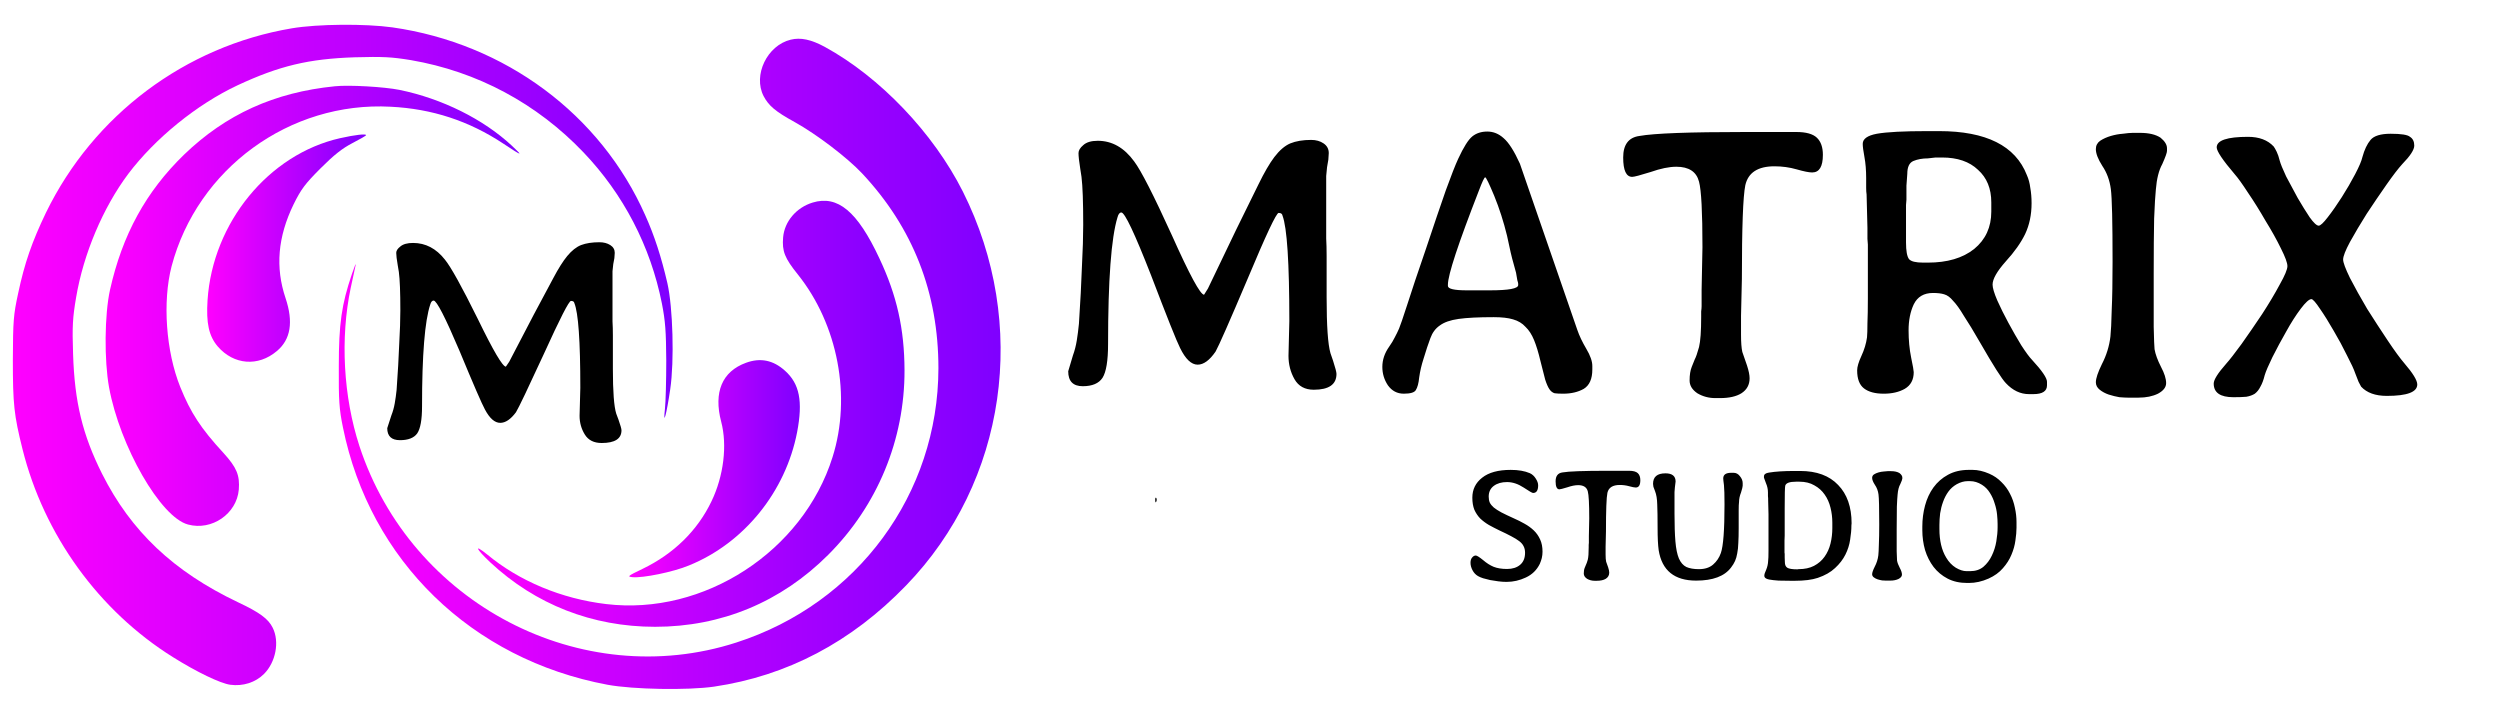
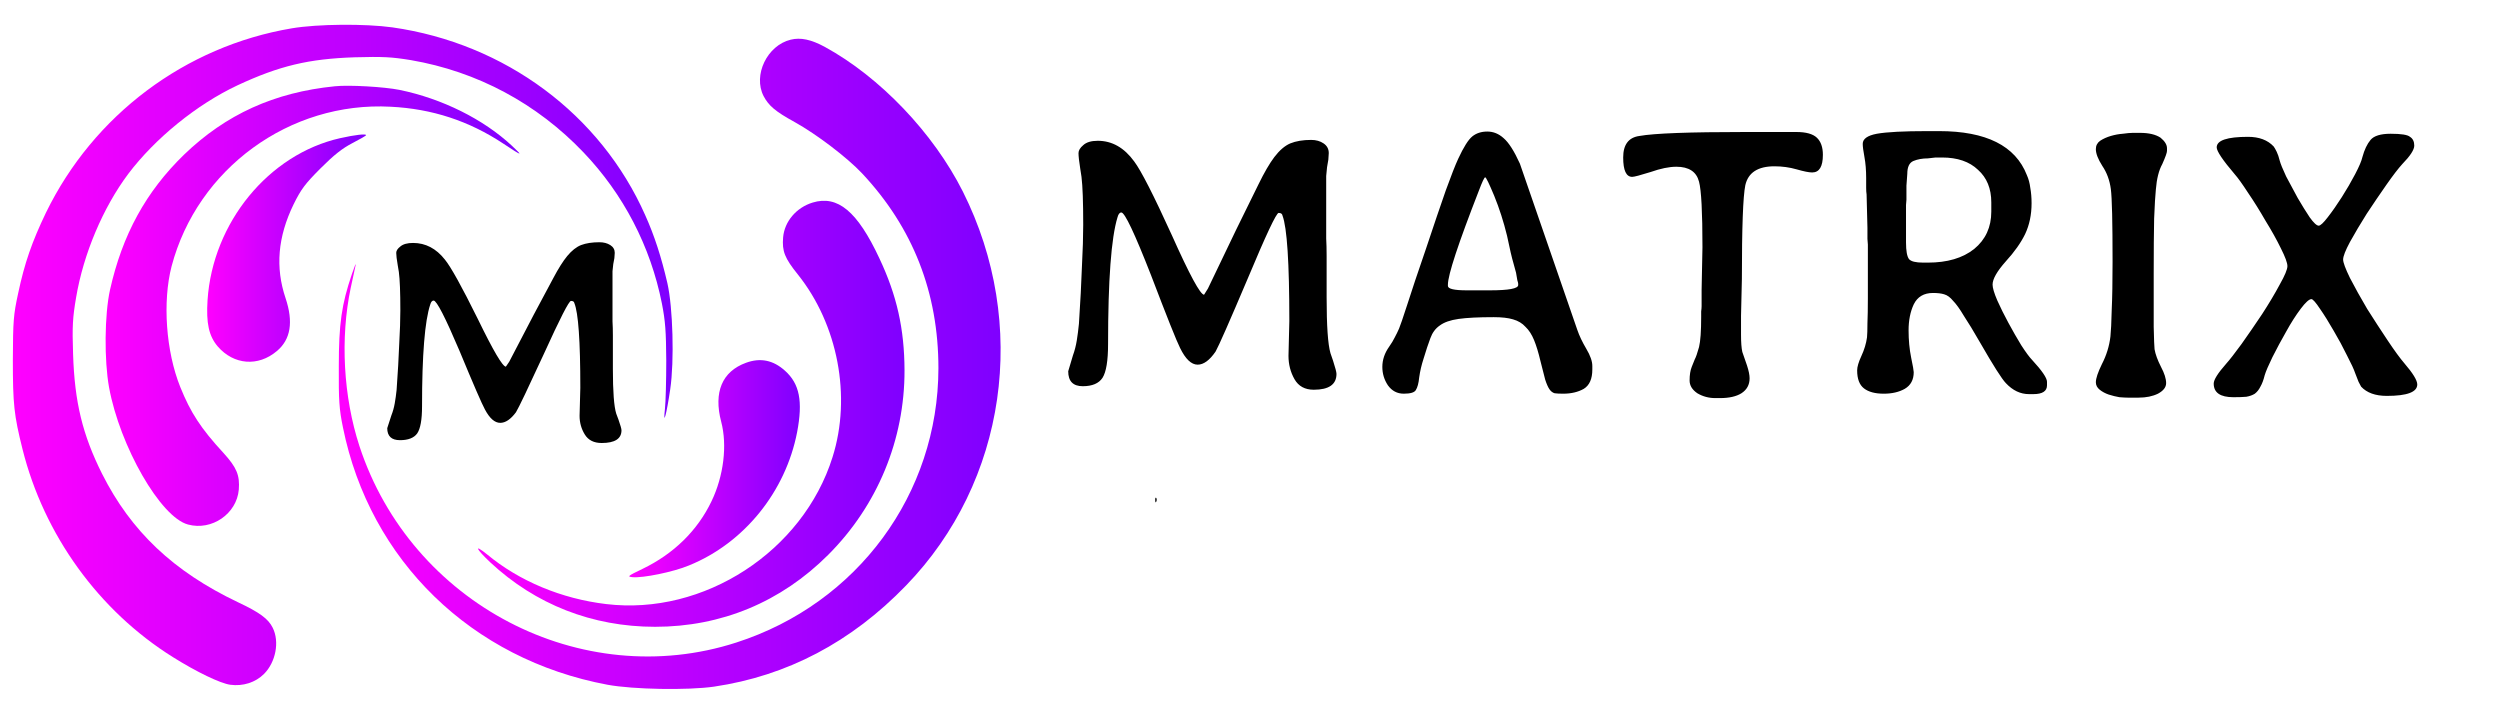
<svg xmlns="http://www.w3.org/2000/svg" xmlns:ns1="http://sodipodi.sourceforge.net/DTD/sodipodi-0.dtd" xmlns:ns2="http://www.inkscape.org/namespaces/inkscape" xmlns:xlink="http://www.w3.org/1999/xlink" version="1.0" width="1320pt" height="370pt" viewBox="0 0 1320 370" preserveAspectRatio="xMidYMid" id="svg8" ns1:docname="logo.svg" ns2:version="1.3.2 (091e20e, 2023-11-25, custom)">
  <defs id="defs8">
    <linearGradient id="linearGradient164" ns2:collect="always">
      <stop style="stop-color:#ff00ff;stop-opacity:1;" offset="0" id="stop163" />
      <stop style="stop-color:#7f00ff;stop-opacity:1;" offset="1" id="stop164" />
    </linearGradient>
    <linearGradient id="linearGradient152" ns2:collect="always">
      <stop style="stop-color:#ff00ff;stop-opacity:1;" offset="0" id="stop152" />
      <stop style="stop-color:#7f00ff;stop-opacity:1;" offset="1" id="stop153" />
    </linearGradient>
    <linearGradient id="swatch8">
      <stop style="stop-color:#101010;stop-opacity:1;" offset="0" id="stop8" />
    </linearGradient>
    <linearGradient ns2:collect="always" xlink:href="#linearGradient164" id="linearGradient153" x1="205" y1="2735.343" x2="3688.585" y2="2735.343" gradientUnits="userSpaceOnUse" spreadMethod="pad" gradientTransform="translate(-137.143,990.476)" />
    <linearGradient ns2:collect="always" xlink:href="#linearGradient152" id="linearGradient155" x1="694.792" y1="2994.749" x2="2879.711" y2="2994.749" gradientUnits="userSpaceOnUse" gradientTransform="translate(-137.143,990.476)" />
    <linearGradient ns2:collect="always" xlink:href="#linearGradient152" id="linearGradient157" x1="1230.958" y1="3299.484" x2="2070" y2="3299.484" gradientUnits="userSpaceOnUse" gradientTransform="translate(-137.143,990.476)" />
    <linearGradient ns2:collect="always" xlink:href="#linearGradient152" id="linearGradient159" x1="1925.832" y1="2688.347" x2="5420.4" y2="2688.347" gradientUnits="userSpaceOnUse" gradientTransform="translate(-137.143,990.476)" />
    <linearGradient ns2:collect="always" xlink:href="#linearGradient152" id="linearGradient161" x1="2661.175" y1="2424.692" x2="4913.005" y2="2424.692" gradientUnits="userSpaceOnUse" gradientTransform="translate(-137.143,990.476)" />
    <linearGradient ns2:collect="always" xlink:href="#linearGradient152" id="linearGradient163" x1="3459.731" y1="2134.741" x2="4360.407" y2="2134.741" gradientUnits="userSpaceOnUse" gradientTransform="translate(-137.143,990.476)" />
  </defs>
  <ns1:namedview id="namedview8" pagecolor="#ffffff" bordercolor="#000000" borderopacity="0.25" ns2:showpageshadow="2" ns2:pageopacity="0.0" ns2:pagecheckerboard="0" ns2:deskcolor="#d1d1d1" ns2:document-units="pt" ns2:zoom="0.4921875" ns2:cx="660.31746" ns2:cy="527.2381" ns2:window-width="1200" ns2:window-height="1849" ns2:window-x="-8" ns2:window-y="-8" ns2:window-maximized="1" ns2:current-layer="g8" />
  <g transform="matrix(0.1,0,0,-0.1,0,560)" fill="#000000" stroke="none" id="g8">
-     <path d="m 1540.857,5450.476 c -563,-95 -1047,-458 -1298,-973 -74,-154 -113,-266 -147,-426 -25,-115 -27,-145 -28,-351 0,-235 6,-292 51,-472 113,-452 402,-853 794,-1098 126,-79 251,-139 303,-146 67,-9 133,12 178,57 62,62 83,170 46,244 -23,47 -69,81 -184,135 -340,162 -564,374 -717,678 -103,206 -145,378 -153,632 -5,149 -2,193 16,299 39,231 142,474 275,652 142,188 362,367 577,468 221,103 376,140 619,148 149,4 193,2 297,-15 349,-60 664,-228 911,-487 211,-221 354,-496 414,-798 18,-92 22,-146 23,-302 0,-104 -3,-219 -7,-255 -11,-99 9,-27 28,105 22,149 14,431 -15,559 -32,138 -68,250 -117,359 -236,533 -740,907 -1335,992 -144,20 -395,18 -531,-5 z" id="path1" style="fill:url(#linearGradient153);fill-opacity:1;stroke:none;stroke-opacity:1" />
+     <path d="m 1540.857,5450.476 c -563,-95 -1047,-458 -1298,-973 -74,-154 -113,-266 -147,-426 -25,-115 -27,-145 -28,-351 0,-235 6,-292 51,-472 113,-452 402,-853 794,-1098 126,-79 251,-139 303,-146 67,-9 133,12 178,57 62,62 83,170 46,244 -23,47 -69,81 -184,135 -340,162 -564,374 -717,678 -103,206 -145,378 -153,632 -5,149 -2,193 16,299 39,231 142,474 275,652 142,188 362,367 577,468 221,103 376,140 619,148 149,4 193,2 297,-15 349,-60 664,-228 911,-487 211,-221 354,-496 414,-798 18,-92 22,-146 23,-302 0,-104 -3,-219 -7,-255 -11,-99 9,-27 28,105 22,149 14,431 -15,559 -32,138 -68,250 -117,359 -236,533 -740,907 -1335,992 -144,20 -395,18 -531,-5 " id="path1" style="fill:url(#linearGradient153);fill-opacity:1;stroke:none;stroke-opacity:1" />
    <path d="m 4174.857,5390.476 c -124,-30 -200,-187 -143,-298 27,-51 62,-81 164,-137 117,-65 278,-188 356,-271 269,-287 403,-630 403,-1029 -1,-663 -427,-1242 -1067,-1448 -818,-264 -1717,204 -1990,1037 -85,261 -102,569 -46,836 11,52 23,106 26,120 2,14 -6,-8 -20,-48 -54,-160 -69,-260 -69,-487 -1,-181 2,-226 22,-323 142,-702 679,-1224 1397,-1358 135,-25 423,-30 562,-10 386,57 725,235 1014,534 531,548 651,1381 300,2080 -156,310 -438,605 -729,764 -72,39 -128,51 -180,38 z" id="path2" style="fill:url(#linearGradient159);fill-opacity:1;stroke:none;stroke-opacity:1" />
    <path d="m 1767.857,5144.476 c -320,-32 -576,-149 -796,-361 -201,-195 -326,-423 -391,-714 -29,-131 -31,-372 -5,-515 57,-311 272,-686 417,-724 126,-34 257,57 268,184 6,76 -11,117 -81,194 -120,130 -174,214 -228,348 -76,189 -94,451 -46,637 136,516 624,872 1157,843 219,-11 414,-75 595,-195 101,-67 106,-68 45,-11 -150,140 -369,249 -594,295 -80,16 -266,27 -341,19 z" id="path3" style="fill:url(#linearGradient155);fill-opacity:1;stroke:none;stroke-opacity:1" />
    <path d="m 1795.857,4870.476 c -377,-85 -673,-446 -700,-855 -8,-122 7,-190 54,-245 84,-97 213,-108 312,-24 73,61 88,153 46,279 -55,163 -41,324 42,495 40,81 61,109 143,191 70,70 114,105 168,133 39,20 72,39 72,42 0,8 -57,2 -137,-16 z" id="path4" style="fill:url(#linearGradient157);fill-opacity:1;stroke:none;stroke-opacity:1" />
    <path d="m 4290.857,4530.476 c -86,-26 -149,-100 -156,-184 -6,-73 8,-109 78,-196 211,-264 284,-644 183,-964 -156,-498 -680,-838 -1195,-776 -236,28 -459,121 -630,263 -71,57 -58,29 17,-42 239,-223 539,-341 871,-341 350,0 665,131 914,380 260,260 404,608 403,975 -1,218 -40,394 -133,591 -116,248 -220,334 -352,294 z" id="path5" style="fill:url(#linearGradient161);fill-opacity:1;stroke:none;stroke-opacity:1" />
    <path d="m 3938.857,3684.476 c -126,-46 -172,-155 -131,-311 33,-125 13,-287 -51,-420 -74,-155 -200,-278 -364,-357 -79,-38 -83,-41 -53,-44 55,-5 214,27 298,62 291,118 510,389 571,704 31,163 13,255 -64,324 -62,56 -130,70 -206,42 z" id="path7" style="fill:url(#linearGradient163);fill-opacity:1;stroke:none;stroke-opacity:1" />
    <path d="m 6099.571,2958.286 c 0,-11 3,-14 6,-6 3,7 2,16 -1,19 -3,4 -6,-2 -5,-13 z" id="path8" style="fill:#000000;fill-opacity:1;stroke:none;stroke-opacity:1" />
    <path d="m 2947.012,-4115.197 q -1.92,-11.52 -17.28,-11.52 -15.36,0 -138.24,286.08 -122.88,282.24 -144,318.72 -40.32,57.6 -80.64,57.6 -42.24,0 -78.72,-72.96 -23.04,-44.16 -130.56,-318.72 -109.44,-272.64 -132.48,-272.64 -11.52,0 -17.28,21.12 -42.24,134.4 -42.24,552.96 0,109.44 -24.96,147.84 -24.96,36.48 -88.32,36.48 -65.28,0 -65.28,-65.28 0,-1.92 21.12,-69.12 11.52,-30.72 17.28,-65.28 5.76,-34.56 9.6,-72.96 9.6,-142.08 13.44,-249.6 5.76,-107.52 5.76,-182.4 0,-74.88 -1.92,-126.72 -1.92,-51.84 -5.76,-82.56 l -5.76,-36.48 q -3.84,-24.96 -5.76,-40.32 -1.92,-17.28 -1.92,-26.88 0,-17.28 21.12,-34.56 21.12,-19.2 65.28,-19.2 96,0 163.2,90.24 46.08,59.52 168.96,322.56 119.04,259.2 144,259.2 l 17.28,-26.88 126.72,-257.28 q 61.44,-120.96 99.84,-197.76 38.4,-76.8 71.04,-119.04 34.56,-44.16 71.04,-59.52 38.4,-15.36 94.08,-15.36 32.64,0 55.68,15.36 23.04,15.36 23.04,42.24 l -1.92,28.8 -5.76,32.64 q -1.92,17.28 -3.84,38.4 0,19.2 0,40.32 v 174.72 q 0,23.04 0,57.6 1.92,32.64 1.92,76.8 v 180.48 q 0,186.24 17.28,243.84 l 11.52,32.64 q 15.36,46.08 15.36,57.6 0,69.12 -101.76,69.12 -59.52,0 -86.4,-46.08 -26.88,-46.08 -26.88,-101.76 l 3.84,-151.68 q 0,-382.08 -30.72,-460.8 z" id="text169" style="font-size:1920px;font-family:Stylish;-inkscape-font-specification:Stylish;stroke-width:10.085;stroke-linecap:round;stroke-linejoin:round;paint-order:markers fill stroke" transform="scale(1.029,-0.972)" aria-label="M" />
    <path d="m 6860.734,-4404.579 q -2.292,-13.755 -20.632,-13.755 -18.34,0 -165.059,341.581 -146.719,336.996 -171.937,380.553 -48.142,68.775 -96.284,68.775 -50.435,0 -93.992,-87.115 -27.51,-52.727 -155.889,-380.553 -130.672,-325.534 -158.182,-325.534 -13.755,0 -20.632,25.217 -50.435,160.474 -50.435,660.237 0,130.672 -29.802,176.522 -29.802,43.557 -105.455,43.557 -77.945,0 -77.945,-77.945 0,-2.292 25.217,-82.53 13.755,-36.68 20.632,-77.945 6.878,-41.265 11.462,-87.115 11.463,-169.644 16.047,-298.024 6.877,-128.379 6.877,-217.786 0,-89.407 -2.292,-151.304 -2.292,-61.897 -6.877,-98.577 l -6.878,-43.557 q -4.585,-29.802 -6.878,-48.142 -2.292,-20.632 -2.292,-32.095 0,-20.632 25.217,-41.265 25.217,-22.925 77.945,-22.925 114.624,0 194.862,107.747 55.02,71.067 201.739,385.138 142.134,309.486 171.937,309.486 l 20.632,-32.095 151.304,-307.194 q 73.36,-144.427 119.209,-236.126 45.85,-91.7 84.822,-142.134 41.265,-52.727 84.822,-71.067 45.85,-18.34 112.332,-18.34 38.972,0 66.482,18.34 27.51,18.34 27.51,50.435 l -2.292,34.387 -6.878,38.972 q -2.292,20.632 -4.585,45.85 0,22.925 0,48.142 v 208.617 q 0,27.51 0,68.775 2.292,38.972 2.292,91.7 v 215.494 q 0,222.372 20.633,291.146 l 13.755,38.972 q 18.34,55.02 18.34,68.775 0,82.53 -121.502,82.53 -71.067,0 -103.162,-55.02 -32.095,-55.02 -32.095,-121.502 l 4.585,-181.107 q 0,-456.205 -36.68,-550.198 z m 1657.472,784.032 v 18.34 q 0,73.36 -45.85,100.87 -45.85,25.217 -110.04,25.217 -29.802,0 -45.85,-2.292 -16.047,-4.585 -27.51,-20.632 -11.462,-16.047 -22.925,-50.435 -9.17,-34.387 -25.217,-96.285 -16.047,-66.482 -34.387,-110.04 -18.34,-43.557 -45.85,-68.775 -25.217,-27.51 -66.482,-38.972 -38.972,-11.462 -103.162,-11.462 -121.502,0 -187.984,9.17 -66.482,9.17 -100.87,34.387 -34.387,22.925 -50.435,66.482 -16.047,41.265 -36.68,107.747 -16.047,48.142 -22.925,96.285 -4.585,45.85 -18.34,66.482 -11.462,18.34 -64.19,18.34 -52.727,0 -84.822,-43.557 -29.802,-43.557 -29.802,-96.284 0,-55.02 36.68,-105.455 18.34,-25.217 29.802,-48.142 13.755,-25.217 22.925,-45.85 9.17,-20.632 43.557,-123.794 34.387,-105.455 100.87,-293.439 64.19,-187.984 105.454,-302.609 43.557,-116.917 66.482,-165.059 43.557,-91.7 75.652,-116.917 32.095,-25.217 80.237,-25.217 48.142,0 87.115,34.387 41.265,34.387 87.115,132.964 0,0 307.194,866.561 16.047,45.85 48.142,98.577 32.095,52.727 32.095,89.407 z m -547.905,-394.308 q 151.304,0 151.304,-27.51 v -6.877 q 0,-4.585 -4.585,-18.34 -2.292,-13.755 -6.878,-38.972 l -16.047,-57.312 q 0,-2.292 -4.585,-16.047 -2.292,-4.585 -27.51,-119.21 -27.51,-110.04 -68.775,-208.617 -41.265,-96.285 -48.142,-96.285 -6.878,0 -34.387,71.067 -165.059,412.648 -165.059,488.3 v 6.878 q 0,22.925 100.87,22.925 z m 1781.264,-706.087 q 0,91.7 -57.312,91.7 -25.217,0 -82.53,-16.047 -57.312,-16.047 -119.21,-16.047 -132.964,0 -155.889,98.577 -18.34,87.115 -18.34,488.3 l -4.585,192.569 v 98.577 q 0,59.605 6.878,89.407 9.17,27.51 25.217,71.067 13.755,41.265 13.755,66.482 0,50.435 -43.557,77.945 -41.265,25.217 -114.624,25.217 h -25.217 q -52.727,0 -96.285,-25.217 -41.265,-27.51 -41.265,-66.482 0,-43.557 11.462,-71.067 l 16.047,-38.972 q 9.17,-16.047 22.925,-64.19 11.462,-45.85 11.462,-158.182 v -27.51 q 2.292,-16.047 2.292,-27.51 0,-13.755 0,-29.802 v -55.02 l 4.585,-222.371 q 0,-275.099 -18.34,-341.581 -20.632,-77.945 -121.502,-77.945 -57.312,0 -137.549,27.51 -82.53,25.217 -98.577,25.217 -48.142,0 -48.142,-100.87 0,-100.87 87.115,-112.332 116.917,-20.632 566.245,-20.632 h 272.806 q 77.945,0 110.04,29.802 32.095,29.802 32.095,89.407 z m 233.834,206.324 q -2.292,-13.755 -2.292,-34.387 0,-22.925 0,-50.435 0,-61.897 -9.17,-110.04 -9.17,-48.142 -9.17,-68.775 0,-38.972 75.652,-52.727 80.237,-13.755 270.514,-13.755 h 61.897 q 378.261,0 469.961,229.249 13.754,29.802 18.339,66.482 6.878,36.68 6.878,80.237 0,89.407 -34.387,160.474 -34.388,68.775 -103.162,142.134 -71.068,77.945 -71.068,121.502 0,25.217 25.218,82.53 25.217,55.02 59.604,116.917 34.388,61.897 68.775,116.917 36.68,55.02 57.312,75.652 80.238,84.822 80.238,114.624 v 18.34 q 0,45.85 -73.36,45.85 h -22.925 q -68.775,0 -123.794,-57.312 -32.095,-32.095 -137.55,-210.909 -52.727,-89.407 -87.115,-139.842 -32.094,-52.727 -57.312,-77.945 -22.925,-27.51 -48.142,-34.387 -22.925,-6.878 -59.605,-6.878 -73.359,0 -103.162,59.605 -27.51,57.312 -27.51,135.257 0,75.652 13.755,142.134 13.755,64.19 13.755,75.652 0,59.605 -48.142,87.115 -45.85,25.217 -112.332,25.217 -68.775,0 -105.455,-27.51 -36.68,-27.51 -36.68,-93.992 0,-27.51 22.925,-75.652 22.925,-48.142 29.802,-96.285 2.292,-22.925 2.292,-73.36 2.292,-50.435 2.292,-130.672 v -279.684 l -2.292,-29.802 v -57.312 z m 302.609,355.336 h 25.217 q 155.89,0 247.589,-71.067 91.7,-73.36 91.7,-194.862 v -48.142 q 0,-107.747 -71.067,-169.644 -68.775,-64.19 -192.569,-64.19 h -34.388 l -41.265,4.585 q -43.557,0 -77.944,13.755 -32.095,13.755 -32.095,66.482 l -4.585,61.897 v 73.36 l -2.293,27.51 v 194.862 q 0,66.482 16.048,87.115 16.047,18.34 75.652,18.34 z m 1153.122,703.794 h -57.312 q -16.047,0 -45.85,-2.292 -27.509,-4.585 -57.312,-13.755 -27.51,-9.17 -48.142,-25.217 -20.633,-16.047 -20.633,-38.972 0,-29.802 32.095,-93.992 36.68,-68.775 45.85,-144.427 4.585,-41.265 6.878,-137.549 4.585,-96.285 4.585,-252.174 0,-155.889 -2.293,-249.881 -2.292,-93.992 -6.877,-128.379 -9.17,-68.775 -45.85,-121.502 -34.388,-52.727 -34.388,-87.115 0,-27.51 22.925,-43.557 25.218,-16.047 57.313,-25.217 32.094,-9.17 64.189,-11.462 34.388,-4.585 52.728,-4.585 h 38.972 q 71.067,0 110.039,25.217 34.388,27.51 34.388,55.02 v 13.755 q 0,13.755 -25.218,68.775 -27.509,48.142 -34.387,132.964 -4.585,41.265 -9.17,151.304 -2.292,107.747 -2.292,286.561 0,178.814 0,277.391 2.292,98.577 4.585,116.917 6.877,38.972 34.387,91.7 27.51,50.435 27.51,84.822 0,32.095 -43.557,55.02 -43.558,20.632 -103.163,20.632 z m 1490.119,-68.775 q 0,59.605 -162.767,59.605 -91.7,0 -137.55,-48.142 -4.585,-9.17 -13.755,-25.217 -6.877,-18.34 -18.339,-45.85 -9.17,-27.51 -43.558,-91.7 -32.095,-64.19 -71.067,-128.379 -38.972,-66.482 -73.36,-114.624 -34.387,-50.435 -45.849,-50.435 -18.34,0 -57.313,50.435 -38.972,50.435 -77.944,119.21 -38.973,66.482 -73.36,132.964 -32.095,64.19 -41.265,93.992 -9.17,36.68 -22.925,59.605 -11.462,22.925 -29.802,36.68 -18.34,11.462 -45.85,16.047 -27.51,2.292 -68.775,2.292 -105.454,0 -105.454,-71.067 0,-29.802 66.482,-103.162 27.51,-29.802 82.53,-103.162 55.019,-75.652 110.039,-155.889 55.02,-82.53 93.992,-153.597 41.265,-71.067 41.265,-96.284 0,-25.217 -34.387,-91.7 -34.388,-68.775 -82.53,-144.427 -45.85,-77.945 -93.992,-146.719 -45.85,-68.775 -71.067,-96.284 -96.285,-110.04 -96.285,-139.842 0,-55.02 167.352,-55.02 89.407,0 137.549,50.435 6.878,9.17 16.048,27.51 9.17,18.34 16.047,45.85 6.878,25.217 34.388,82.53 29.802,55.02 61.897,112.332 34.387,57.312 64.19,100.87 32.094,43.557 48.142,43.557 13.755,0 48.142,-43.557 36.68,-45.85 75.652,-105.455 38.973,-59.605 71.068,-119.209 32.094,-59.605 38.972,-89.407 16.047,-57.312 43.557,-89.407 27.51,-32.095 107.747,-32.095 84.822,0 103.162,16.047 22.925,13.755 22.925,45.85 0,32.095 -64.19,96.285 -32.094,34.387 -84.822,107.747 -52.727,73.36 -105.454,151.304 -50.435,77.945 -89.407,146.719 -36.68,66.482 -36.68,91.7 0,22.925 36.68,96.285 38.972,73.36 91.699,160.474 55.02,84.822 110.04,165.059 55.02,80.237 89.407,119.209 68.775,77.945 68.775,110.04 z" id="text1" style="font-size:2292.49px;font-family:Stylish;-inkscape-font-specification:Stylish;stroke-width:8.955;stroke-linecap:round;stroke-linejoin:round;paint-order:markers fill stroke" transform="scale(0.987,-1.013)" aria-label="MATRIX" />
-     <path d="m 7952.434,-2527.676 q -19.2,0 -41.28,-2.88 -22.08,-2.88 -43.2,-6.72 -20.16,-4.8 -37.44,-9.6 -17.28,-5.76 -26.88,-11.52 -18.24,-10.56 -28.8,-30.72 -10.56,-20.16 -10.56,-39.36 0,-18.24 8.64,-27.84 8.64,-10.56 19.2,-10.56 8.64,0 38.4,24 27.84,24 55.68,35.52 28.8,11.52 71.04,11.52 43.2,0 69.12,-22.08 25.92,-22.08 25.92,-63.36 0,-20.16 -7.68,-34.56 -6.72,-14.4 -23.04,-26.88 -16.32,-12.48 -42.24,-25.92 -24.96,-13.44 -62.4,-30.72 -29.76,-14.4 -55.68,-28.8 -25.92,-15.36 -46.08,-34.56 -19.2,-20.16 -30.72,-46.08 -10.56,-26.88 -10.56,-63.36 0,-65.28 51.84,-105.6 51.84,-41.28 150.72,-41.28 60.48,0 100.8,17.28 19.2,8.64 31.68,28.8 12.48,19.2 12.48,35.52 0,40.32 -26.88,40.32 -6.72,0 -49.92,-28.8 -44.16,-28.8 -87.36,-28.8 -43.2,0 -70.08,20.16 -26.88,20.16 -26.88,56.64 0,18.24 5.76,31.68 6.72,13.44 21.12,25.92 15.36,12.48 40.32,25.92 25.92,13.44 64.32,30.72 30.72,13.44 57.6,28.8 27.84,15.36 48.96,35.52 21.12,20.16 33.6,48 12.48,26.88 12.48,64.32 0,17.28 -3.84,33.6 -3.84,15.36 -10.56,30.72 -24,48.96 -73.92,72 -48.96,23.04 -100.8,23.04 z m 708.479,-536.64 q 0,38.4 -24,38.4 -10.56,0 -34.56,-6.72 -24,-6.72 -49.92,-6.72 -55.68,0 -65.28,41.28 -7.68,36.48 -7.68,204.48 l -1.92,80.64 v 41.28 q 0,24.96 2.88,37.44 3.84,11.52 10.56,29.76 5.76,17.28 5.76,27.84 0,21.12 -18.24,32.64 -17.28,10.56 -48,10.56 h -10.56 q -22.08,0 -40.32,-10.56 -17.28,-11.52 -17.28,-27.84 0,-18.24 4.8,-29.76 l 6.72,-16.32 q 3.84,-6.72 9.6,-26.88 4.8,-19.2 4.8,-66.24 v -11.52 q 0.96,-6.72 0.96,-11.52 0,-5.76 0,-12.48 v -23.04 l 1.92,-93.12 q 0,-115.2 -7.68,-143.04 -8.64,-32.64 -50.88,-32.64 -24,0 -57.6,11.52 -34.56,10.56 -41.28,10.56 -20.16,0 -20.16,-42.24 0,-42.24 36.48,-47.04 48.96,-8.64 237.12,-8.64 h 114.24 q 32.64,0 46.08,12.48 13.44,12.48 13.44,37.44 z m 132.48,-36.48 q 53.76,0 53.76,43.2 l -3.84,31.68 q -0.96,10.56 -1.92,24 0,12.48 0,29.76 v 85.44 q 0,89.28 4.8,145.92 4.8,56.64 18.24,89.28 14.4,32.64 39.36,45.12 25.92,11.52 66.24,11.52 47.04,0 74.88,-24 28.8,-24.96 41.28,-61.44 19.2,-54.72 19.2,-256.32 0,-74.88 -2.88,-101.76 -1.92,-14.4 -2.88,-23.04 -0.96,-8.64 -0.96,-12.48 0,-29.76 42.24,-29.76 h 12.48 q 20.16,0 33.6,18.24 14.4,17.28 14.4,36.48 v 13.44 q 0,7.68 -8.64,35.52 -10.56,26.88 -10.56,49.92 -1.92,13.44 -1.92,45.12 0,30.72 0,82.56 v 10.56 q 0,47.04 -1.92,78.72 -0.96,31.68 -5.76,54.72 -3.84,23.04 -11.52,40.32 -7.68,17.28 -21.12,34.56 -51.84,69.12 -184.32,69.12 -171.84,0 -197.76,-160.32 -5.76,-40.32 -5.76,-119.04 0,-79.68 -1.92,-122.88 -0.96,-43.2 -11.52,-70.08 -5.76,-13.44 -8.64,-23.04 -1.92,-9.6 -1.92,-15.36 0,-55.68 65.28,-55.68 z m 542.401,142.08 v -9.6 q -0.96,-4.8 -0.96,-12.48 0,-7.68 0,-19.2 0,-24.96 -10.56,-48.96 -10.56,-26.88 -10.56,-28.8 v -6.72 q 0,-16.32 25.92,-20.16 51.84,-8.64 135.36,-8.64 h 29.76 q 130.56,0 200.64,73.92 71.04,72.96 71.04,202.56 l -0.96,10.56 q 0,34.56 -6.72,75.84 -5.76,40.32 -24.96,78.72 -19.2,38.4 -54.72,71.04 -34.56,32.64 -91.2,51.84 -46.08,15.36 -121.92,15.36 h -19.2 q -37.44,0 -66.24,-0.96 -28.8,-1.92 -49.92,-5.76 -24.96,-4.8 -24.96,-20.16 0,-10.56 9.6,-30.72 9.6,-23.04 10.56,-47.04 1.92,-12.48 1.92,-54.72 0,-42.24 0,-114.24 v -76.8 z m 338.88,146.88 v -28.8 q 0,-40.32 -9.6,-78.72 -9.6,-39.36 -30.72,-69.12 -21.12,-30.72 -54.72,-48.96 -32.64,-19.2 -78.72,-19.2 h -18.24 q -50.88,0 -56.64,21.12 -2.88,11.52 -2.88,119.04 v 144 l -0.96,25.92 v 64.32 l 0.96,6.72 v 18.24 l 0.96,25.92 q 0,20.16 12.48,28.8 13.44,8.64 53.76,8.64 l 5.76,-0.96 q 48,0 81.6,-17.28 34.56,-18.24 55.68,-48 22.08,-30.72 31.68,-70.08 9.6,-39.36 9.6,-81.6 z m 306.24,277.44 h -24 q -6.72,0 -19.2,-0.96 -11.52,-1.92 -24,-5.76 -11.52,-3.84 -20.16,-10.56 -8.64,-6.72 -8.64,-16.32 0,-12.48 13.44,-39.36 15.36,-28.8 19.2,-60.48 1.92,-17.28 2.88,-57.6 1.92,-40.32 1.92,-105.6 0,-65.28 -0.96,-104.64 -0.96,-39.36 -2.88,-53.76 -3.84,-28.8 -19.2,-50.88 -14.4,-22.08 -14.4,-36.48 0,-11.52 9.6,-18.24 10.56,-6.72 24,-10.56 13.44,-3.84 26.88,-4.8 14.4,-1.92 22.08,-1.92 h 16.32 q 29.76,0 46.08,10.56 14.4,11.52 14.4,23.04 v 5.76 q 0,5.76 -10.56,28.8 -11.52,20.16 -14.4,55.68 -1.92,17.28 -3.84,63.36 -0.96,45.12 -0.96,120 0,74.88 0,116.16 0.96,41.28 1.92,48.96 2.88,16.32 14.4,38.4 11.52,21.12 11.52,35.52 0,13.44 -18.24,23.04 -18.24,8.64 -43.2,8.64 z m 666.24,-308.16 v 28.8 q 0,28.8 -5.76,67.2 -4.8,37.44 -21.12,75.84 -15.36,37.44 -45.12,71.04 -28.8,33.6 -75.84,54.72 -51.84,23.04 -103.68,23.04 h -8.64 q -59.52,0 -103.68,-23.04 -44.16,-23.04 -73.92,-61.44 -29.76,-39.36 -45.12,-89.28 -14.4,-50.88 -14.4,-104.64 v -19.2 q 0,-57.6 14.4,-111.36 14.4,-53.76 44.16,-95.04 30.72,-42.24 76.8,-67.2 47.04,-25.92 110.4,-25.92 h 19.2 q 42.24,0 88.32,20.16 37.44,16.32 64.32,44.16 27.84,26.88 45.12,61.44 18.24,34.56 25.92,73.92 8.64,38.4 8.64,76.8 z m -407.04,14.4 v 21.12 q 0,92.16 35.52,150.72 20.16,34.56 50.88,53.76 30.72,18.24 56.64,18.24 h 19.2 q 42.24,0 70.08,-23.04 27.84,-24 44.16,-58.56 17.28,-35.52 24,-75.84 6.72,-40.32 6.72,-73.92 v -17.28 q 0,-22.08 -2.88,-50.88 -2.88,-28.8 -12.48,-57.6 -8.64,-29.76 -24.96,-55.68 -16.32,-26.88 -42.24,-43.2 -30.72,-19.2 -62.4,-19.2 h -13.44 q -27.84,0 -57.6,16.32 -26.88,15.36 -44.16,39.36 -17.28,24 -27.84,53.76 -10.56,28.8 -15.36,60.48 -3.84,31.68 -3.84,61.44 z" id="text2" style="font-size:960px;font-family:Stylish;-inkscape-font-specification:Stylish;stroke-width:7.5;stroke-linecap:round;stroke-linejoin:round;paint-order:markers fill stroke" transform="scale(1,-1)" aria-label="STUDIO" />
  </g>
</svg>